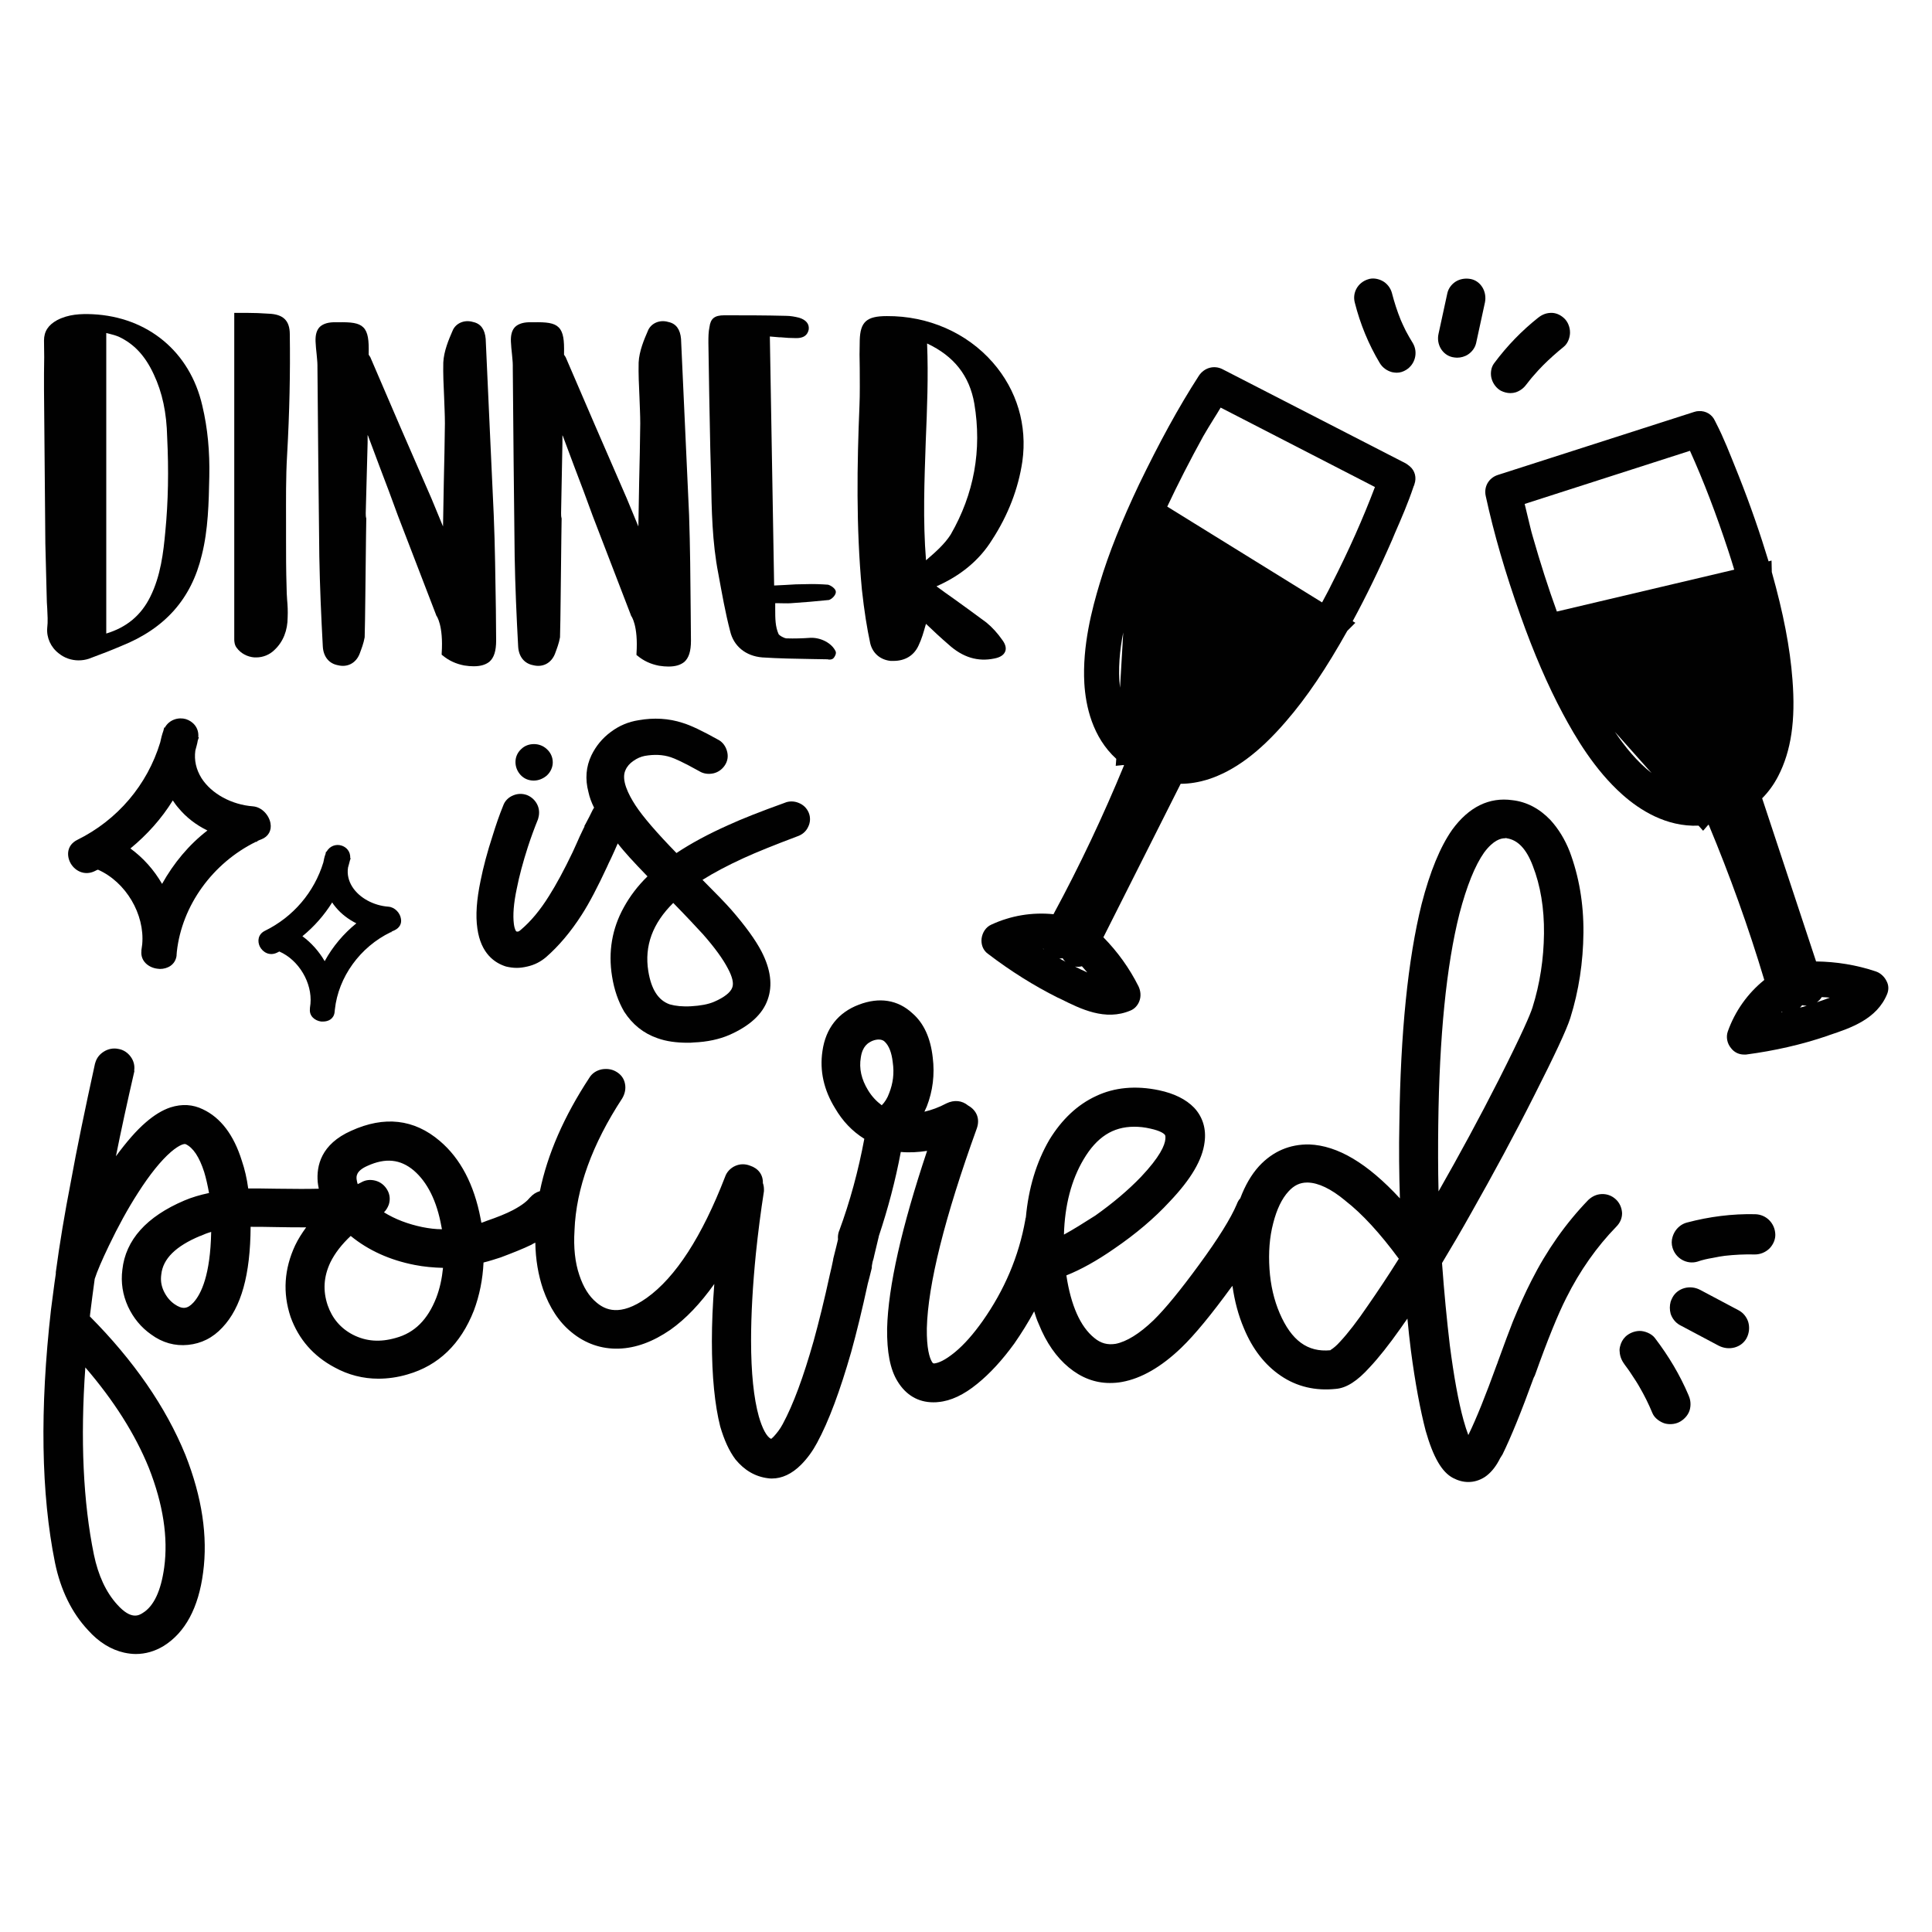
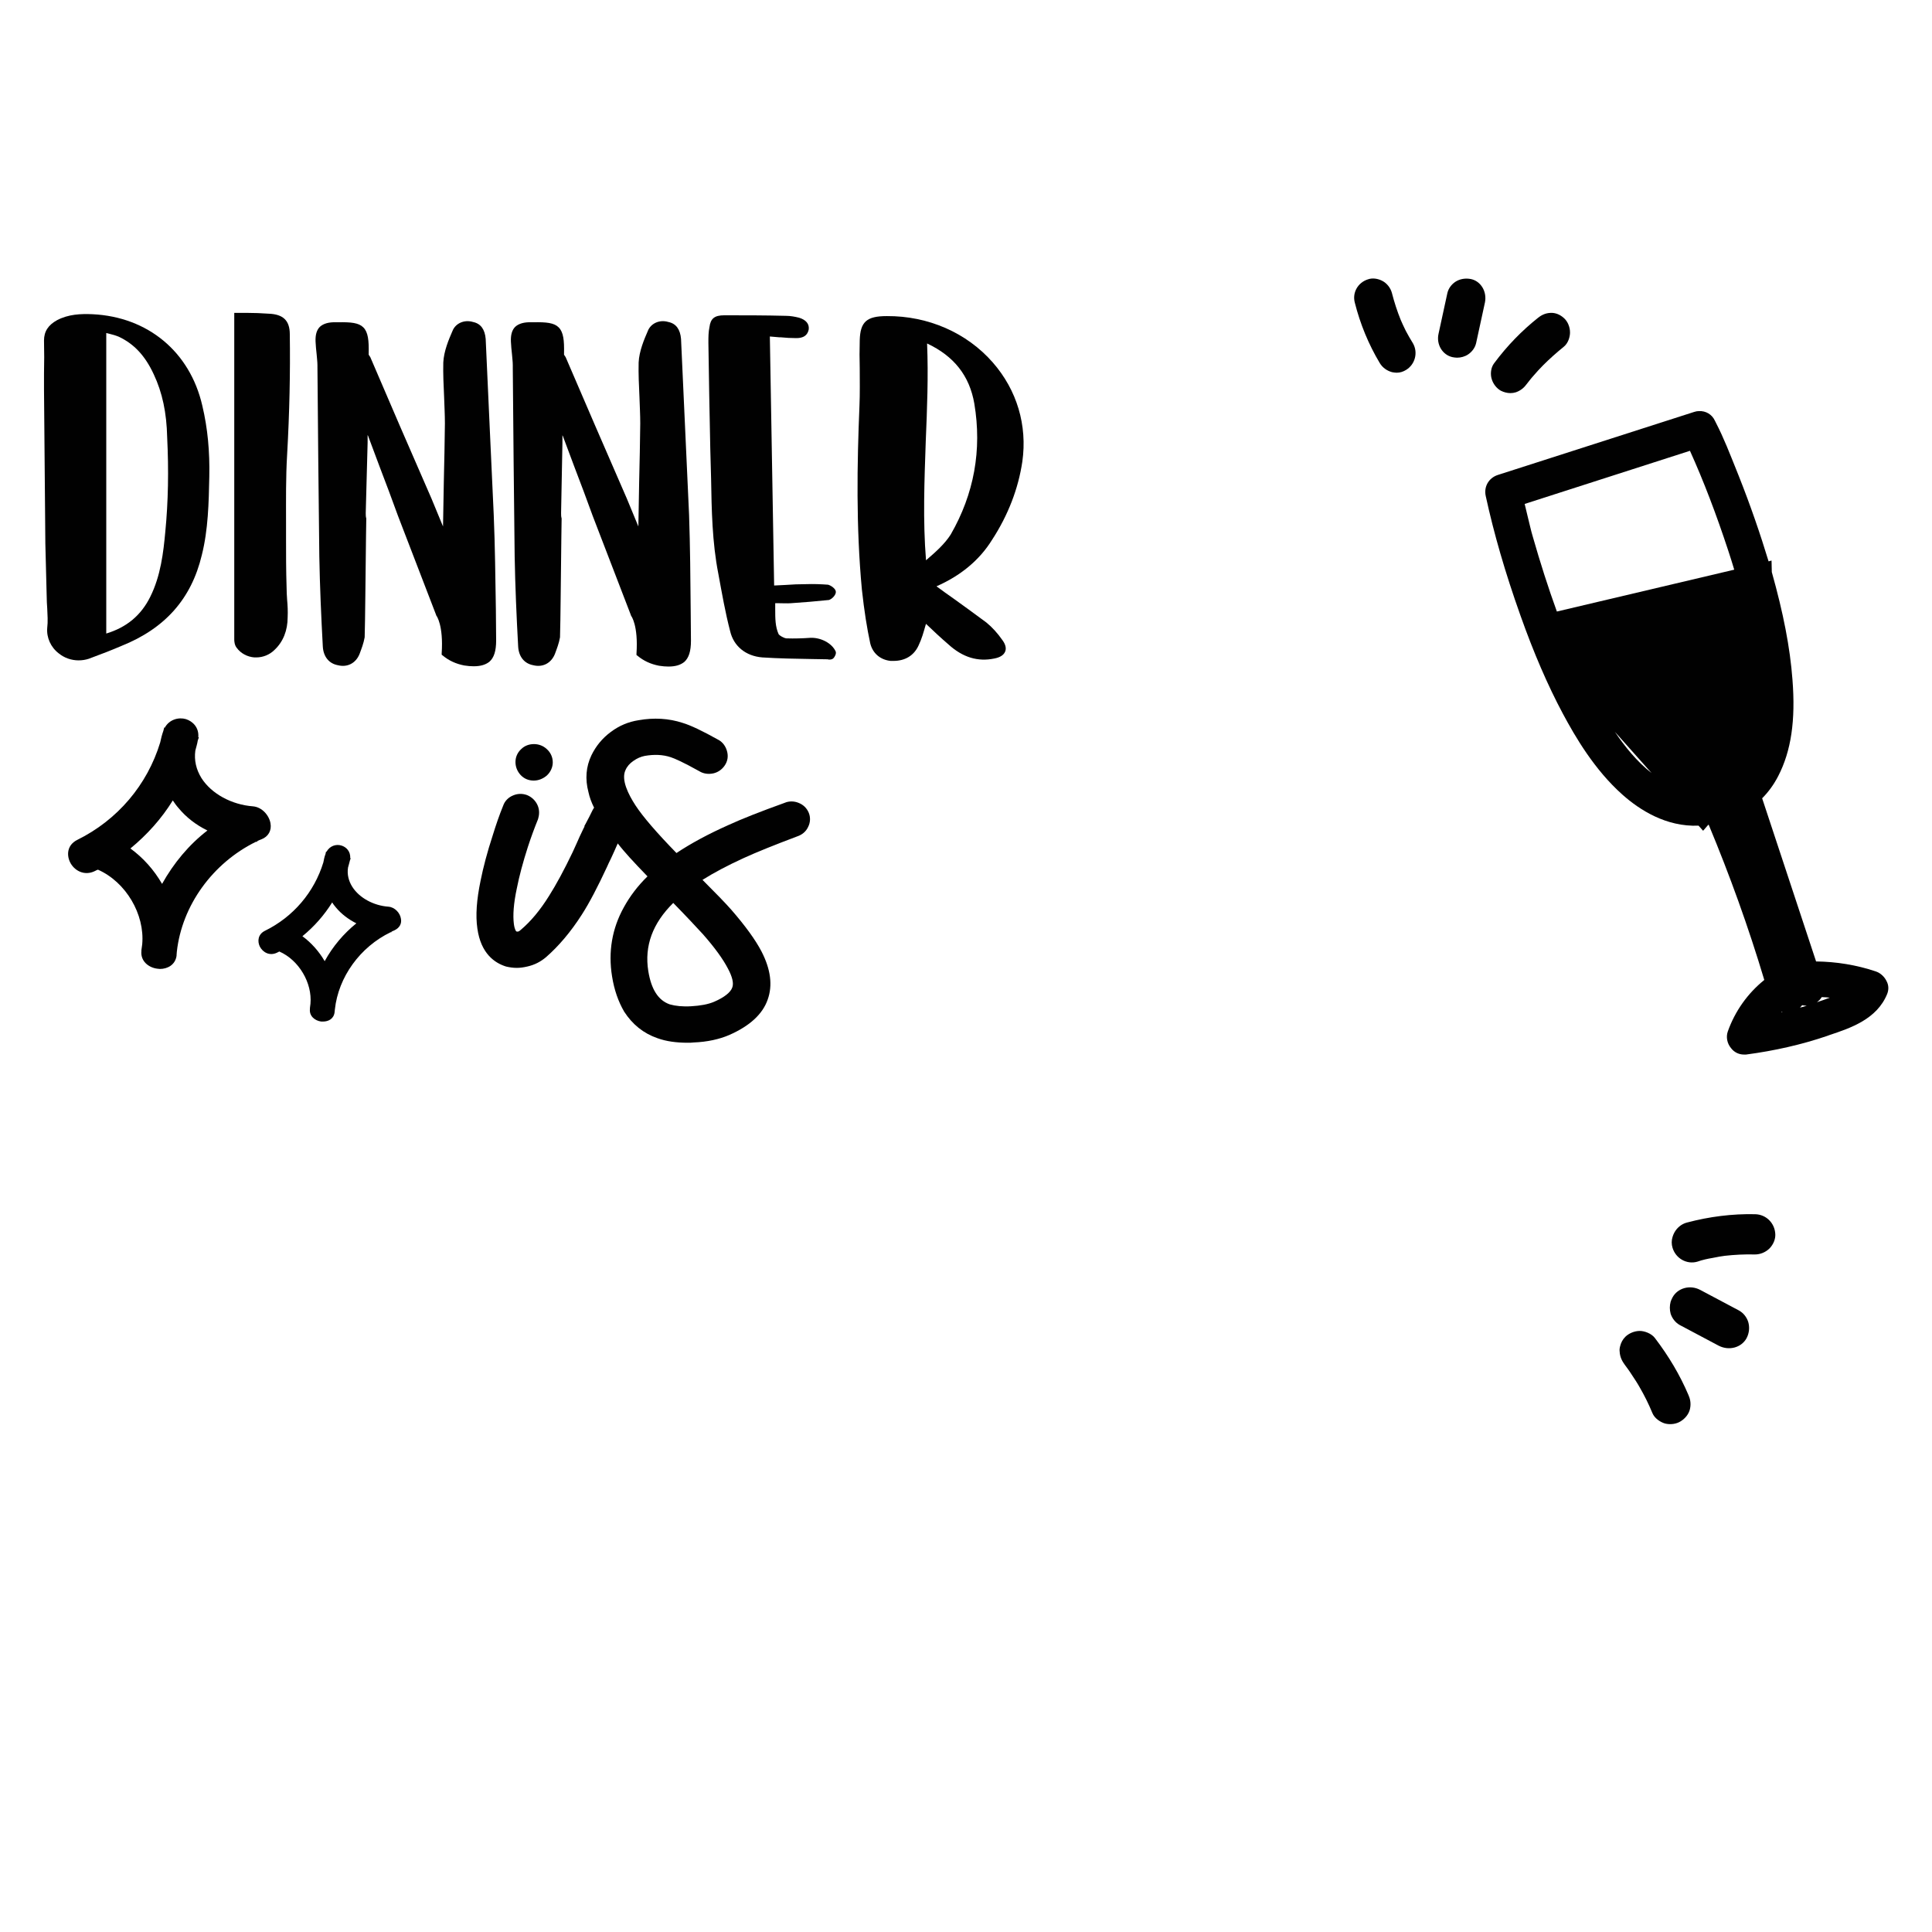
<svg xmlns="http://www.w3.org/2000/svg" version="1.1" id="Layer_1" x="0px" y="0px" viewBox="0 0 720 720" style="enable-background:new 0 0 720 720;" xml:space="preserve">
  <style type="text/css">
	.st0{fill:#010101;}
</style>
  <g>
    <path class="st0" d="M34.5,117.1c-4.4-0.2-9,0-13.2,2.2c-3.3,1.8-4.9,4.2-4.9,7.6c0.1,4.1,0.1,8.3,0,12.3c0,2,0,4,0,6l0.5,57.4   l0.5,19.6c0,1.5,0.1,3,0.2,4.5c0.1,2.4,0.3,4.9,0,7.3c-0.3,3.6,1.3,7.2,4.3,9.5c2.1,1.7,4.7,2.6,7.4,2.6c1.3,0,2.6-0.2,3.8-0.6   c4.9-1.8,8.7-3.3,12.2-4.8c16.2-6.5,26-17.5,29.9-33.8c2.4-9.5,2.6-19.6,2.8-29.2c0.2-9.4-0.6-18.1-2.6-26.5   C70.8,131.1,55.1,118.1,34.5,117.1z M61.6,198.2c-0.7,7.6-1.7,16.4-5.6,24.2c-3.4,6.9-8.8,11.4-16.4,13.7v-112   c0.4,0.1,0.8,0.2,1.2,0.3c1.2,0.3,2.3,0.6,3.5,1.1c5.7,2.7,9.8,7.1,13,14c3.2,6.8,4.8,14.3,5,23.5C62.9,175.2,62.7,187,61.6,198.2z   " />
    <path class="st0" d="M108,124.6c0-5.1-2.4-7.5-7.9-7.7c-2.7-0.2-5.5-0.3-8-0.3h-4.8v121.7c0,0.7,0.1,2.1,0.9,3.1   c1.5,2.1,4,3.4,6.6,3.6c0.2,0,0.5,0,0.7,0c2.5,0,5-1,6.8-2.8c3.2-3,4.9-7.2,4.9-12.2c0.1-2.2,0-4.4-0.2-6.5   c-0.1-1.5-0.2-3.1-0.2-4.8c-0.2-6-0.2-12.1-0.2-18c0-2.1,0-4.2,0-6.3c0-8.1-0.1-16.6,0.4-24.9C107.9,153.6,108.2,138.8,108,124.6z" />
    <path class="st0" d="M184,191.9c-0.5-10.8-1-21.7-1.5-32.6c-0.5-11-1-22-1.5-33c-0.3-3.5-1.8-5.7-4.7-6.3c-3.3-1-6.6,0.5-7.7,3.4   c-1.3,3-3.2,7.4-3.4,11.7c-0.1,4.2,0.1,8.5,0.3,12.7c0.1,3.3,0.3,6.7,0.3,10c-0.1,7.1-0.2,14.3-0.4,21.5   c-0.1,5.6-0.2,11.3-0.3,16.9c-1.4-3.4-2.8-6.8-4.3-10.4c-8.1-18.5-15.8-36.3-22.8-52.7l-0.2-0.3c-0.1-0.1-0.3-0.4-0.4-0.6l0-0.5   c0.1-4.8-0.2-7.9-2-9.7c-1.7-1.7-4.6-2-9.4-1.9l-0.4,0l0,0c-0.1,0-0.2,0-0.3,0c-2.8-0.1-4.8,0.5-6.1,1.7c-1.2,1.2-1.7,3-1.6,5.5   c0.1,1.6,0.2,3.2,0.4,4.7c0.1,1.4,0.3,2.8,0.3,4.1l0,0.5c0.2,23.2,0.4,47.2,0.7,70.8c0.2,11.2,0.7,22.5,1.3,33.5   c0.2,3.8,2.3,6.4,5.6,7c3.5,0.9,6.7-0.7,8.1-4.2c0.7-1.9,1.5-3.9,1.9-6.2c0.2-6.5,0.3-22.2,0.5-37.4l0.1-6.8l0-0.1   c-0.2-0.6-0.2-1.4-0.2-2L137,165v-2.9c0.1,0.1,0.1,0.3,0.2,0.4c1.4,3.8,2.9,7.7,4.3,11.5c2.3,6,4.6,12.1,6.8,18.2l14.2,36.9   l0.1,0.3c0.1,0.1,2.7,3.6,2,14.1l0,0.5l0.4,0.3c2.3,1.9,4.9,3.1,8,3.7c1.3,0.2,2.4,0.3,3.5,0.3c2.7,0,4.5-0.6,5.9-1.7   c1.7-1.5,2.5-4,2.5-7.9v0c0-3.9-0.1-7.8-0.1-11.6C184.6,215.5,184.5,203.6,184,191.9z" />
    <path class="st0" d="M256.8,191.9c-0.5-10.9-1-21.9-1.5-32.8c-0.5-10.9-1-21.9-1.5-32.8c-0.3-3.5-1.8-5.7-4.7-6.3   c-3.3-1-6.6,0.5-7.7,3.4c-1.3,3-3.2,7.4-3.4,11.7c-0.1,4.2,0.1,8.5,0.3,12.7c0.1,3.3,0.3,6.7,0.3,10c-0.1,7.1-0.2,14.3-0.4,21.5   c-0.1,5.6-0.2,11.3-0.3,16.9c-1.4-3.4-2.8-6.8-4.3-10.4c-8.1-18.5-15.7-36.2-22.8-52.7l-0.2-0.3c-0.1-0.1-0.3-0.4-0.4-0.6l0-0.5   c0.1-4.8-0.2-7.9-2-9.7c-1.7-1.7-4.6-2-9.4-1.9l-0.4,0l0,0c-0.1,0-0.2,0-0.3,0c-2.8-0.1-4.8,0.5-6.1,1.7c-1.2,1.2-1.7,3-1.6,5.5   c0.1,1.6,0.2,3.2,0.4,4.7c0.1,1.4,0.3,2.8,0.3,4.1l0,1.2c0.2,23,0.4,46.8,0.7,70.1c0.2,11.2,0.7,22.5,1.3,33.5   c0.2,3.8,2.3,6.4,5.6,7c3.5,0.9,6.7-0.7,8.1-4.2c0.7-1.9,1.5-3.9,1.9-6.2c0.2-6.5,0.3-22.2,0.5-37.4l0.1-6.8l0-0.1   c-0.2-0.6-0.2-1.4-0.2-2l0.5-26.1v-2.9c0.1,0.1,0.1,0.3,0.2,0.4c1.4,3.8,2.9,7.7,4.3,11.5c2.3,6,4.6,12.1,6.8,18.2l14.2,36.9   l0.1,0.3c0.1,0.1,2.7,3.6,2,14.1l0,0.5l0.4,0.3c2.3,1.9,4.9,3.1,8,3.7c1.3,0.2,2.4,0.3,3.5,0.3c2.7,0,4.5-0.6,5.9-1.7   c1.7-1.5,2.5-4,2.5-7.9v0c0-3.9-0.1-7.8-0.1-11.6C257.3,215.5,257.2,203.6,256.8,191.9z" />
    <path class="st0" d="M301.9,237.7c-2.6,0.2-5.9,0.3-8.8,0.2c-1.1-0.1-2.6-1.1-2.9-1.5c-1.3-2.8-1.3-6-1.3-9.3c0-0.7,0-1.5,0-2.3   c0.5,0,1,0,1.5,0c1.5,0,2.9,0.1,4.3,0c4.7-0.3,9.3-0.7,14.2-1.2c1.1-0.3,2.6-1.8,2.6-3c0-1.2-1.8-2.4-2.9-2.7   c-2.7-0.2-5.5-0.3-8.3-0.2c-2.5,0-5,0.1-7.7,0.3c-1.3,0.1-2.7,0.1-4.1,0.2l-1.6-92.8c1.2,0.1,2.4,0.2,3.5,0.3l0.5,0   c2,0.2,3.9,0.3,5.7,0.3c1.2,0,4.2,0,4.8-3.3c0.2-2-1-3.5-3.6-4.3c-1.6-0.4-3.3-0.7-4.9-0.7c0,0,0,0,0,0c-7.7-0.2-15.5-0.2-23-0.2   c-3.6,0-5.1,1.2-5.5,4.4c-0.4,1.8-0.4,3.8-0.4,5.5l0,0.4c0.2,12.9,0.4,26.2,0.7,39.3c0.1,3.7,0.2,7.5,0.3,11.2   c0.2,11.7,0.4,23.8,2.7,35.5c1.4,7.6,2.6,14.5,4.4,21.4c1.3,5.6,5.8,9.3,12,9.8c6.2,0.4,12.4,0.5,18.4,0.6c2,0,3.9,0.1,5.9,0.1   c0.3,0.1,0.6,0.1,0.8,0.1c0.6,0,1.1-0.2,1.4-0.5c0.5-0.5,1.2-1.8,0.8-2.6C310,239.7,305.9,237.5,301.9,237.7z" />
    <path class="st0" d="M369.7,201.2c6-9.2,9.8-19.1,11.3-29.2c1.9-13.5-2-26.6-11-36.9c-9.7-11.1-24.1-17.4-39.5-17.3   c-7.5,0-9.9,2.1-10.1,9c-0.1,3.6-0.1,7.1,0,10.6c0,4.5,0.1,9.2-0.1,13.8c-0.9,21.7-1.3,45,0.9,68.5c0.9,8.2,1.9,14.4,3.1,20   c0.9,3.8,3.8,6.2,7.6,6.6c0.4,0,0.7,0,1.1,0c4.3,0,7.6-2,9.3-5.7c1.2-2.5,1.9-5,2.6-7.5c0.1-0.2,0.1-0.4,0.2-0.6   c2.6,2.5,5.5,5.2,8.4,7.7c5.3,4.8,10.9,6.5,17.1,5.2c2.1-0.4,3.5-1.3,4-2.6c0.5-1.2,0.1-2.7-1-4.2c-1.8-2.6-3.9-4.9-6-6.6l0,0   c-4-3-8.2-6-12.2-8.9c-2.1-1.5-4.3-3-6.4-4.6C357.9,214.6,365,208.8,369.7,201.2z M345.5,128c10,4.7,15.8,12,17.6,22.4   c2.9,17.3-0.1,33.7-8.8,48.8c-2.2,3.5-5.7,6.6-9.2,9.6c-1.2-14.8-0.6-29.8-0.1-44.3C345.5,152.5,346,140.3,345.5,128z" />
  </g>
  <g>
    <path class="st0" d="M198.9,290.9C198.9,290.9,198.9,290.9,198.9,290.9c1.8,0,3.5-0.7,4.9-1.9c1.4-1.3,2.2-3.1,2.2-4.9   c0-1.9-0.8-3.7-2.3-5l0,0c-1.3-1.2-3-1.8-4.7-1.8c-1.8,0-3.5,0.6-4.8,1.9c-1.4,1.3-2.1,3-2.1,4.8c0,1.8,0.7,3.5,1.9,4.8   C195.3,290.2,197,290.9,198.9,290.9z" />
    <path class="st0" d="M301.4,302.9c-0.7-1.7-2-3-3.8-3.7c-1.7-0.7-3.6-0.7-5.2,0c-8.9,3.2-16,6-21,8.3c-7.4,3.3-13.9,6.8-19.3,10.4   c-7.3-7.5-12.5-13.5-15.3-17.8c-2.6-4-5.4-9.5-3.7-13.1c0.6-1.4,1.6-2.5,2.9-3.4c1.4-1,2.8-1.6,4.3-1.9c3.5-0.6,6.7-0.5,9.7,0.5   c1.5,0.5,4.5,1.8,10.6,5.2c1.6,1,3.5,1.2,5.3,0.8c1.7-0.4,3.1-1.4,4.1-2.8c1.2-1.7,1.5-3.6,0.9-5.6c-0.5-1.7-1.5-3.1-3-4l-0.2-0.1   c-5.9-3.3-10.3-5.4-13.3-6.3c-5.2-1.7-10.7-2-16.4-1c-3.8,0.6-7.2,2-10.4,4.4c-3.1,2.3-5.5,5.2-7.2,8.7c-2,4.2-2.4,8.8-1.1,13.7   c0.4,1.9,1.1,3.8,2.1,5.8c-0.2,0.3-0.4,0.6-0.6,1c-0.7,1.4-1.5,3.1-2.5,4.9l-0.5,0.9v0.3c-0.2,0.3-0.4,0.8-0.7,1.4   c-0.7,1.5-1.5,3.1-2.2,4.8c-0.7,1.6-1.2,2.7-1.5,3.3c-3.2,6.7-6.2,12.2-8.8,16.3c-3.3,5.3-6.8,9.5-10.6,12.7   c-0.9,0.8-1.3,0.6-1.6,0.5c0,0-0.6-0.5-0.9-2.8c-0.4-3.2-0.1-7.6,1.1-13.2c0.9-4.6,2.3-9.8,4.1-15.4c1.2-3.7,2.5-7.2,3.8-10.4   l0.1-0.4c0.5-1.7,0.4-3.5-0.4-5.1c-0.8-1.6-2.1-2.8-3.8-3.5c-1.7-0.6-3.4-0.6-5.1,0.1c-1.8,0.7-3.2,2.1-3.8,3.9   c-1.4,3.4-2.7,7.2-3.9,11.1c-2,6.1-3.5,11.8-4.5,16.8c-1.5,7.2-1.9,13-1.2,17.8c1.3,9.4,6.5,12.9,10.7,14.2c1.3,0.3,2.6,0.5,4,0.5   c1.3,0,2.6-0.2,3.9-0.5c2.7-0.6,5-1.8,7-3.5c4.7-4.1,9.2-9.4,13.3-15.8c2.9-4.5,6-10.5,9.4-17.8c0.3-0.7,0.8-1.8,1.6-3.4   c0.8-1.7,1.5-3.3,2.2-4.9c0.1-0.2,0.2-0.3,0.2-0.5c1.3,1.7,2.8,3.4,4.4,5.2c1.8,2,4.1,4.4,6.7,7.1c-3.7,3.6-6.6,7.5-8.8,11.5   c-4.4,7.9-5.9,16.6-4.4,25.8c0.8,5,2.3,9.3,4.5,13.1c3.1,4.8,7.2,8.1,12.4,9.9c3.3,1.2,7.1,1.7,11.3,1.7c0.7,0,1.5,0,2.2-0.1   c5.1-0.2,9.6-1.2,13.3-2.8c7.5-3.3,12.4-7.7,14.3-13.2c1.9-5.3,1.1-11.3-2.3-17.9c-2.3-4.4-6-9.5-11.3-15.6   c-2.3-2.6-5.8-6.2-10.7-11.1c4.3-2.7,9.4-5.4,15.3-8.1c4.8-2.2,11.5-4.9,20-8.1c1.8-0.6,3.3-1.8,4.1-3.6   C302,306.5,302.1,304.6,301.4,302.9z M249.6,374.3c-4.3-1.5-6.9-5.6-8-12.4c-1.5-9.4,1.6-17.8,9.3-25.4c5.1,5.2,8.8,9.2,11.1,11.7   c4.4,5,7.5,9.3,9.3,12.8c1.6,3,2.2,5.4,1.6,7c-0.6,1.8-3,3.7-6.7,5.3c-2.3,1-5.2,1.5-8.6,1.7C254.4,375.2,251.7,374.9,249.6,374.3z   " />
  </g>
-   <path class="st0" d="M602,446.8c-1.5-1.3-3.3-1.9-5.2-1.8c-1.8,0.1-3.4,0.8-4.9,2.2c-8.4,8.7-15.5,18.8-21.2,30.1  c-2.3,4.5-4.6,9.6-6.9,15.2c-1.3,3.3-3.2,8.4-5.6,15l-0.1,0.3c0,0.2-0.1,0.3-0.1,0.3l-0.2,0.5c-4.1,11.3-7.6,20.1-10.6,26.2  c-0.6-1.6-1.2-3.4-1.8-5.6c-1.9-6.9-3.6-16.3-5.1-27.9c-1.1-9.3-2.1-19.6-2.9-30.6c3.5-5.8,7.2-12.1,11-18.9  c8.1-14.3,16-28.9,23.4-43.6c7.6-15,12-24.4,13.4-28.8c3.2-10.2,4.8-20.9,4.9-31.8c0.1-11-1.7-21.1-5.1-30.2  c-1.8-4.6-4.2-8.5-7.2-11.8c-4.1-4.3-8.9-6.8-14.2-7.4c-8.6-1.2-16.2,2.5-22.4,11c-4.5,6.4-8.3,15.7-11.4,27.7  c-5.1,20.5-7.9,48.1-8.3,81.9c-0.2,9.1-0.1,18.5,0.2,27.8c-12.1-13.1-23.2-19.7-33.8-20.1c-7.2-0.1-13.5,2.5-18.7,8.1  c-2.9,3.2-5.2,7.2-7,12c-0.6,0.6-1,1.4-1.3,2.2c-2.2,5.2-6.9,12.8-14.1,22.6c-6.8,9.3-12.5,16.3-16.9,20.6c-5.3,5.1-10.1,8-14.1,8.8  c-3.1,0.5-5.6-0.2-8-2.2l0,0c-5.2-4.2-8.7-12.1-10.4-23.3c5.3-2.1,11.3-5.4,17.9-10c7.9-5.4,14.9-11.3,20.6-17.5  c8-8.4,12.2-15.6,13-22.1c0.7-5-0.7-9.5-3.9-12.9c-3-3.1-7.4-5.3-13.1-6.5c-8.6-1.8-16.6-1.1-23.5,2.2c-6.9,3.2-12.7,8.7-17.3,16.2  c-4.9,8.4-7.8,18.1-8.8,29c-0.1,0.3-0.2,0.6-0.2,0.9c-2.4,13.6-7.8,26.2-15.9,37.7c-3.4,4.8-6.8,8.7-10.3,11.6  c-3.9,3.2-6.2,4-7.6,4.2c-0.4,0-0.6,0.1-1-0.6c-0.9-1.5-2-5-1.9-12.5c0.4-16.2,6.6-41.2,18.6-74.4c1.3-3.6,0-6.8-3.2-8.6  c-2.3-1.9-5.2-2.2-8.1-0.8c-2.8,1.5-5.6,2.5-8.2,3.1c0.3-0.6,0.6-1.3,0.9-2c2.2-5.7,3-11.8,2.2-18.2c-0.8-7.2-3.3-12.8-7.6-16.5  c-5.4-5-12.3-6.1-19.9-3.2c-7.7,2.9-12.4,8.8-13.6,17.3c-1.1,7.3,0.5,14.5,4.7,21.3c2.8,4.8,6.4,8.6,10.9,11.4  c-2.2,11.8-5.3,23.3-9.4,34.4l-0.1,0.2c-0.3,1-0.4,1.9-0.3,2.9c-0.2,0.8-0.4,1.6-0.6,2.5l-1.2,4.8l0,0.2c-0.4,2-0.8,3.8-1.2,5.4  c-2.1,9.7-4.2,18.1-6.1,25c-3.8,13.4-7.6,23.7-11.5,30.9c-1,1.9-2.2,3.4-3.4,4.7l-0.2,0.2c-0.5,0.5-0.7,0.6-0.7,0.6l-0.1,0  c-1.6-0.8-3.2-3.8-4.5-8.3c-1.9-6.8-2.9-16.3-2.9-28.4c0-9.5,0.6-20.4,1.8-32.4c0.8-7.7,1.8-15.5,3-23.2l0-0.6  c0-0.8-0.1-1.6-0.4-2.4c0.1-3.1-1.7-5.5-4.8-6.5c-1.8-0.7-3.7-0.7-5.5,0.1c-1.8,0.8-3.2,2.3-3.8,4.1c-8.6,22.2-18.4,37.4-29.2,45.1  c-10,7.1-15.5,4.4-18.7,1.7c-2.8-2.3-4.9-5.7-6.4-10.2c-1.6-4.7-2.2-10.3-1.8-16.6l0-0.1c0.6-15.6,6.6-32.1,17.8-49.2  c1-1.7,1.4-3.6,1-5.5c-0.4-2-1.6-3.5-3.4-4.5c-1.6-0.9-3.4-1.1-5.2-0.8c-2,0.4-3.7,1.5-4.7,3.2c-9.4,14.3-15.6,28.5-18.4,42.2  c-1.4,0.4-2.6,1.2-3.6,2.3l-0.2,0.2c-0.8,1-2.5,2.6-6.3,4.6c-2.5,1.3-5.7,2.6-9.8,4c-0.7,0.3-1.3,0.5-1.9,0.7  c-0.1-0.5-0.2-1.1-0.3-1.6c-2.4-12.6-7.5-22.4-15.2-28.9c-9.6-8.2-20.7-9.4-33-3.8c-11.3,5-13,13.1-12.5,19.1  c0.1,0.8,0.2,1.6,0.4,2.5c-3.7,0.1-8.9,0.1-15.5,0c-4.5-0.1-8.1-0.1-10.8-0.1c-0.5-3.7-1.3-7.2-2.4-10.4c-3-9.6-7.9-16-14.5-19.1  c-3.7-1.8-7.7-2.1-12.1-0.7c-3,1-6.1,2.9-9.2,5.6c-3.5,3-7.2,7.3-11.1,12.6c1.9-9.5,4.2-20.1,6.9-31.8L50,399  c0.3-1.9-0.2-3.7-1.3-5.2c-1.1-1.5-2.7-2.6-4.6-2.9c-1.9-0.4-3.8,0-5.4,1c-1.6,1-2.7,2.4-3.2,4.2l-0.1,0.3c-3.7,16.9-6.8,31.8-9,44  c-2.3,11.8-4.2,23.2-5.6,33.7l0,0.6c-0.7,4.6-1.2,9.1-1.8,13.4c-4.2,36.9-3.7,68.6,1.5,94.3c2.1,10.2,6.3,18.7,12.3,25.1  c4,4.5,8.6,7.3,13.5,8.4c1.4,0.3,2.9,0.5,4.3,0.5c3.6,0,7.1-1,10.4-3c8-5,13-14.2,14.7-27.4c1.8-13.4-0.4-28.1-6.6-43.8  c-7.3-17.9-19.3-35.2-35.6-51.6l0.1-1c0.5-4.2,1.1-8.5,1.7-13c0.9-2.8,2.7-7,5.3-12.4c3.4-7.1,7-13.7,10.8-19.6  c4.4-6.9,8.6-12.1,12.3-15.3c3.4-2.9,5.1-3.1,5.5-2.9c2.8,1.3,5.1,4.8,6.9,10.4c0.7,2.3,1.3,5,1.8,7.8c-3.3,0.7-6.4,1.6-9.2,2.8  c-14.1,6-21.9,14.7-23.1,25.8c-0.6,4.7,0.1,9.3,2.1,13.7c2,4.3,4.9,7.8,8.6,10.4c4.2,3.1,8.9,4.4,13.8,3.9c4.9-0.5,9.2-2.6,12.8-6.5  c7-7.4,10.4-19.6,10.5-37.5c2.4,0,5.6,0,9.5,0.1c4.2,0.1,8,0.1,11.2,0.1c-1.6,2.2-3,4.4-4.1,6.7c-4.1,8.8-4.7,17.7-1.7,26.7  c3,8.3,8.5,14.6,16.4,18.8c5.1,2.8,10.6,4.2,16.3,4.2c3.5,0,7.2-0.5,10.9-1.6c11.5-3.3,19.8-11.3,24.7-23.8  c2.1-5.6,3.3-11.6,3.6-17.9c2.1-0.5,4.2-1.2,6.4-1.9c4.5-1.7,8.3-3.2,11.4-4.7c0.5-0.3,1-0.6,1.5-0.8c0.1,6.3,1.1,12.1,2.9,17.4  c2.4,6.8,5.9,12.2,10.6,16c5.1,4.2,11.1,6.3,17.6,6.1c6.4-0.2,12.8-2.6,19.2-7c5.8-4.1,11.2-9.8,16.4-17.1  c-0.6,7.7-0.9,14.8-0.9,21.3c0,13.2,1.1,23.9,3.1,31.8c1.5,5.1,3.3,9.1,5.7,12.3c3.3,4,7.3,6.4,12.1,7c0.5,0.1,1,0.1,1.5,0.1  c3.7,0,7.4-1.7,10.8-5.1c2.4-2.4,4.4-5.2,6-8.2c4.4-8.1,8.6-19.5,12.7-33.8c2-7.2,4.1-15.8,6.2-25.5c0.4-1.5,0.9-3.4,1.4-5.5  l0.1-0.4V472c0,0,0-0.4,0.3-1.8c0.3-0.9,0.5-1.7,0.6-2.3c0.8-3.3,1.4-5.8,1.7-7.1c0,0,0-0.1,0-0.1c3.4-10.2,6.2-20.7,8.2-31.4  c3.2,0.3,6.5,0.1,9.8-0.4c-9.5,28.4-14.5,50.6-14.9,66.2c-0.1,8.7,1.1,15.2,3.9,19.7c3.1,5.1,7.7,7.8,13.3,7.8c0.6,0,1.3,0,1.9-0.1  c4.6-0.4,9.5-2.7,14.5-6.8c4.7-3.8,9.3-8.8,13.8-15c2.7-3.9,5.2-7.9,7.4-12c0.5,1.6,1,3.2,1.7,4.7c2.8,7,6.6,12.4,11.2,16.2  c4.6,3.8,9.7,5.8,15.3,5.8c1.5,0,3-0.1,4.6-0.4c7.1-1.3,14.5-5.5,22-12.7c5.1-4.9,11.3-12.5,18.6-22.5c0.2-0.2,0.3-0.4,0.5-0.6  c0.8,5.7,2.2,11,4.3,15.9c3.2,7.7,7.8,13.6,13.7,17.6c6,4.1,13,5.7,20.5,4.9c4-0.3,8.1-3,12.6-8c3.3-3.5,7.2-8.4,11.5-14.5  c0.8-1.2,1.7-2.4,2.6-3.7c0.4,4.1,0.8,8.1,1.3,11.9c1.6,12.2,3.5,22.2,5.5,29.9c2.8,9.8,6,15.4,10.2,17.6c1.9,1,3.8,1.5,5.7,1.5  c2.1,0,4.2-0.6,6.2-1.9c1.9-1.3,3.7-3.3,5.2-6.1c0.2-0.5,0.6-1.1,1.1-1.9l0.2-0.3c3.2-6.5,7.1-16.1,11.6-28.5  c0.1-0.2,0.2-0.5,0.4-0.8l0.2-0.5c4.6-12.9,8.5-22.5,11.6-28.6c5.1-10.2,11.4-19.1,18.6-26.5c1.4-1.4,2.2-3.1,2.2-5.1  C604.4,450,603.5,448.1,602,446.8z M499.5,499.9c-1.5,1.7-2.6,2.5-3.2,2.9L496,503c-0.1,0.1-0.2,0.1-0.2,0.2  c-8.5,0.8-14.5-3.6-18.9-13.8c-2.1-4.9-3.4-10.4-3.8-16.5c-0.4-6.1,0-11.8,1.4-17.1c1.3-5.1,3.2-9.1,5.7-11.8c2-2.2,4.2-3.3,6.9-3.3  c0.1,0,0.2,0,0.3,0c3.9,0.1,8.6,2.3,13.9,6.7l0.1,0.1c6.2,4.8,12.9,12.1,19.9,21.6c-4.2,6.7-8.1,12.5-11.5,17.4  C505.8,492.4,502.3,496.9,499.5,499.9z M561.5,312.4c4.1,0.6,7.3,3.9,9.7,10.2c2.9,7.4,4.3,15.9,4.2,25.3  c-0.1,9.4-1.5,18.7-4.3,27.6c-0.8,2.5-3.6,9.2-12.6,27c-7.1,14-14.7,28-22.4,41.5c-0.2-8.4-0.2-16.7-0.1-24.9  c0.4-32.7,3-59.2,7.9-78.6c2.7-10.3,5.8-18,9.2-22.8c3.5-4.7,6.3-5.3,7.7-5.3C561.1,312.3,561.4,312.3,561.5,312.4z M396.5,460.1  c0.3-11,2.8-20.4,7.3-28c4.9-8.3,10.9-12.2,18.9-12.2c1.9,0,3.9,0.2,6,0.7c3.7,0.8,5,1.8,5.4,2.3c0.1,0.1,0.3,0.4,0.2,1.6  c-0.2,2.3-2,6.6-9.1,14.1c-4.7,4.9-10.5,9.8-17,14.4C403.8,455.8,400,458.2,396.5,460.1z M328.6,411.9c-2-1.5-3.7-3.3-5.1-5.6  c-2.5-4.1-3.4-8.1-2.7-12.2c0.6-4.2,2.7-5.5,4.3-6.2c1-0.4,1.8-0.5,2.4-0.5c1.1,0,1.8,0.4,2.2,0.8c1.6,1.5,2.6,4.1,3,7.7  c0.6,4.1,0.1,7.8-1.3,11.4l0,0C330.7,409.3,329.7,410.8,328.6,411.9z M131.5,497.4c-4.6-2.4-7.7-6.1-9.4-11  c-1.8-5.4-1.5-10.6,1-15.9c1.7-3.5,4.3-6.8,7.6-9.9c6.6,5.4,14.6,9,23.8,10.8l0,0c3.5,0.7,7.1,1,10.6,1.1c-0.4,4-1.2,7.7-2.5,11.1  c-3.2,8.2-8.1,13.1-15.1,15C141.6,500.3,136.4,499.9,131.5,497.4z M157.4,457.3c-5.3-1.1-10.1-2.9-14.3-5.5c0.8-0.8,1.4-1.8,1.8-2.9  c0.6-1.9,0.4-3.8-0.6-5.5c-1-1.7-2.5-2.9-4.4-3.4c-1.9-0.5-3.7-0.3-5.4,0.7c-0.4,0.2-0.8,0.4-1.2,0.6c-0.2-0.6-0.3-1.2-0.4-1.8  c-0.1-1-0.3-3.1,4-5c6.8-3.1,12.3-2.5,17.3,1.7c5.1,4.4,8.6,11.4,10.3,20.9c0.1,0.3,0.1,0.7,0.2,1  C162.3,458.1,159.9,457.8,157.4,457.3z M78.7,459.1c-0.3,16-3.7,23.1-6.6,26.3c-2.3,2.5-4.2,2.6-7.1,0.6c-1.7-1.2-3-2.8-4-4.9  c-0.9-2-1.2-3.9-0.9-6.1c0.6-5.9,5.4-10.6,14.5-14.4l0.1,0C76,460,77.3,459.5,78.7,459.1z M61.2,584.1c-1.2,8.8-3.9,14.5-8,17  c-1.4,0.9-4.3,2.7-9.5-3.1c-4.2-4.6-7.1-10.9-8.7-18.6c-4-19.5-5.1-43-3.2-69.8c10.6,12.3,18.6,24.9,23.7,37.5  C60.8,560.6,62.7,573,61.2,584.1z" />
  <g>
    <path class="st0" d="M523.9,123.3c-0.4-0.8-0.7-1.5-1.1-2.3l-0.8-1.8c-1.3-3.2-2.4-6.6-3.3-10.1c-0.5-1.8-1.8-3.5-3.5-4.4   c-1.7-0.9-3.7-1.2-5.4-0.6c-3.8,1.2-5.9,5-4.9,8.7c2,7.9,5.1,15.5,9.3,22.5c1,1.7,2.7,2.9,4.6,3.4c0.6,0.1,1.1,0.2,1.7,0.2   c1.3,0,2.5-0.4,3.6-1.1c3.3-2.1,4.4-6.4,2.5-9.8C525.6,126.4,524.7,124.8,523.9,123.3z" />
    <path class="st0" d="M548.2,104c-2-0.4-4.1-0.1-5.8,1c-1.5,1-2.6,2.5-3,4.2l-3.3,15.2c-0.9,4,1.5,7.9,5.2,8.7   c0.6,0.1,1.1,0.2,1.7,0.2c1.4,0,2.9-0.4,4.1-1.2c1.5-1,2.6-2.5,3-4.2l3.3-15.2C554.2,108.7,551.9,104.8,548.2,104z" />
    <path class="st0" d="M582.9,118.6c-1.5-1.4-3.3-2.1-5.1-2c-2.2,0.1-3.7,1.1-4.7,1.9c-5.9,4.7-11.4,10.3-16.3,16.9   c-1.3,1.7-1.4,4.2-0.9,5.8c0.5,1.8,1.8,3.5,3.4,4.4c1.2,0.6,2.4,0.9,3.6,0.9c0.7,0,1.3-0.1,2-0.3c2-0.7,3.2-1.9,4-3l1.1-1.4   c0.5-0.7,1.1-1.3,1.6-1.9c1.1-1.3,2.3-2.6,3.5-3.8c2.4-2.4,5-4.7,7.7-6.9c1.6-1.3,2.3-3.6,2.3-5.3   C585.1,121.8,584.2,119.8,582.9,118.6z M581,120.7L581,120.7L581,120.7L581,120.7z" />
  </g>
  <g>
    <path class="st0" d="M638.2,468.8c0.9-0.2,1.7-0.3,2.6-0.5l2-0.3c3.6-0.4,7.4-0.6,11.2-0.5c2,0,4-0.8,5.5-2.3   c1.4-1.5,2.2-3.4,2.1-5.3c-0.2-4.1-3.4-7.3-7.5-7.4c-8.5-0.2-17.1,0.9-25.4,3.1c-2,0.5-3.7,1.9-4.7,3.7c-0.3,0.5-0.5,1.1-0.7,1.7   c-0.4,1.3-0.4,2.7,0,4c1.2,4,5.3,6.3,9.2,5.2C634.5,469.5,636.4,469.1,638.2,468.8z" />
    <path class="st0" d="M650.9,498.7c1-1.9,1.2-4.1,0.6-6.1c-0.6-1.8-1.8-3.3-3.4-4.2l-14.5-7.7c-3.8-2-8.4-0.7-10.3,2.8   c-0.3,0.5-0.5,1.1-0.7,1.6c-0.4,1.5-0.4,3,0,4.5c0.6,1.8,1.8,3.3,3.4,4.2l14.5,7.7C644.4,503.5,649,502.2,650.9,498.7z" />
    <path class="st0" d="M626.3,529.7c1.8-1.1,3.1-2.8,3.5-4.6c0.5-2.2,0-4-0.6-5.3c-3.1-7.3-7.3-14.4-12.5-21.2   c-1.3-1.7-3.9-2.6-5.6-2.6c-2,0-4.1,0.9-5.4,2.2c-1,1-1.6,2.2-1.9,3.4c-0.2,0.7-0.3,1.4-0.2,2.1c0.1,2.2,1.1,3.8,1.9,4.9l1.1,1.5   c0.5,0.7,1,1.4,1.5,2.2c1,1.5,2,3,2.9,4.6c1.8,3.1,3.4,6.3,4.8,9.7c0.8,2,3,3.4,4.7,3.9C622.5,531,624.7,530.7,626.3,529.7z    M624.8,527.2L624.8,527.2L624.8,527.2L624.8,527.2z" />
  </g>
  <g>
    <path class="st0" d="M703.1,365.7c-0.8-1.7-2.3-3.1-4.1-3.7c-7.2-2.4-14.6-3.6-22.2-3.7l-20.1-60.8c2.4-2.4,4.4-5.2,6-8.3   c4.8-9.3,6.5-20.7,5.3-35.9c-0.9-12-3.4-24.8-7.7-40.1l-0.1-4.3l-1.1,0.3c-3.1-10.2-6.7-20.7-11.1-31.8l-1-2.5   c-2.3-5.7-4.6-11.7-7.5-17.3c-0.1-0.1-0.1-0.3-0.2-0.4l-0.2-0.4c-1.1-2.4-3.4-3.7-5.9-3.6c-0.6,0-1.2,0.1-1.8,0.3l-73.2,23.5   c-3.4,1.1-5.3,4.4-4.5,7.9c3,13.8,7.2,28.4,12.9,44.4c5,14.1,10.2,26.1,15.8,36.6c4.6,8.6,11.8,21,22.3,30.3   c6.3,5.6,16.2,12,28.3,11.5l1.7,1.9l1.9-2.2c0.1,0,0.2,0,0.2,0c7.8,18.7,14.8,38.1,20.7,57.8c-6.2,5-10.9,11.6-13.6,19.2   c-0.7,2-0.3,4.4,1.2,6.2c1.2,1.6,3,2.4,4.8,2.4c0.2,0,0.5,0,0.8,0c10.6-1.4,20.7-3.7,30.1-6.9l1.1-0.4c7.8-2.6,17.6-5.9,21.4-15.3   C703.9,368.9,703.9,367.2,703.1,365.7z M580.2,227.9c-3.2-8.8-6.2-18.2-9-28c-0.7-2.3-1.2-4.8-1.8-7.1c-0.4-1.6-0.8-3.3-1.2-5   l61.6-19.8c5.1,11.3,9.8,23.6,14.3,37.3c0.8,2.4,1.5,4.7,2.2,7L580.2,227.9z M615.5,288.1c-5.5-4.3-10-9.9-13.7-15.4L615.5,288.1z    M681.9,371.8c-1.6,0.6-3.2,1.2-4.8,1.7c0.7-0.5,1.4-1.2,1.8-1.9C679.9,371.6,680.9,371.7,681.9,371.8z M671.6,374.6   c0.5,0.1,1.1,0.2,1.7,0.2c-0.8,0.3-1.6,0.5-2.5,0.7C671.1,375.2,671.4,374.9,671.6,374.6z M664.3,377.2c-0.2,0-0.3,0.1-0.5,0.1   c0.1-0.1,0.1-0.1,0.2-0.2C664.1,377.1,664.2,377.2,664.3,377.2z" />
-     <path class="st0" d="M424.6,373.1c0.7-1.8,0.5-3.8-0.3-5.5c-3.4-6.8-7.8-12.9-13.1-18.3l28.8-57.2c3.4,0,6.8-0.6,10.1-1.6   c9.9-3.2,19.2-10.1,29.1-21.6c7.9-9.1,15.1-19.9,22.9-33.8l3-3l-1-0.6c5.1-9.4,9.9-19.3,14.7-30.3l1-2.4c2.5-5.7,5-11.5,7-17.5   c0-0.1,0.1-0.3,0.2-0.4l0.1-0.4c0.9-2.5,0.2-5.1-1.7-6.7c-0.5-0.4-1-0.8-1.5-1.1l-68.3-35.1c-3.1-1.6-6.8-0.6-8.8,2.4   c-7.7,11.9-14.9,25.2-22.3,40.5c-6.4,13.5-11.3,25.6-14.7,37c-2.8,9.3-6.5,23.2-5.7,37.2c0.5,8.4,3,20,11.9,28.1l-0.2,2.6l2.9-0.3   c0.1,0,0.1,0.1,0.2,0.1c-7.7,18.7-16.5,37.4-26.3,55.5c-7.9-0.8-15.9,0.5-23.2,3.9c-2,0.9-3.3,2.9-3.6,5.2c-0.2,2,0.4,3.8,1.7,5.1   c0.2,0.2,0.4,0.3,0.6,0.5c8.5,6.5,17.3,12,26.1,16.4l1.1,0.5c7.4,3.7,16.6,8.3,26,4.3C422.8,376,424,374.7,424.6,373.1z M435,188.8   c4-8.5,8.5-17.3,13.4-26.2c1.2-2.1,2.5-4.2,3.8-6.3c0.9-1.4,1.8-2.9,2.7-4.4l57.5,29.6c-4.4,11.6-9.7,23.6-16.3,36.5   c-1.1,2.3-2.3,4.4-3.4,6.5L435,188.8z M417.4,256.3c-0.8-6.9-0.1-14.1,1.2-20.6L417.4,256.3z M405.2,362.4   c-1.5-0.7-3.1-1.4-4.6-2.2c0.9,0.2,1.8,0.1,2.6-0.1C403.9,360.9,404.6,361.7,405.2,362.4z M396,357.1c0.3,0.5,0.6,0.9,1.1,1.3   c-0.8-0.4-1.5-0.8-2.3-1.2C395.2,357.2,395.6,357.2,396,357.1z M389,353.8c-0.1-0.1-0.3-0.2-0.4-0.2c0.1,0,0.2,0,0.3,0   C388.9,353.6,388.9,353.7,389,353.8z" />
  </g>
  <g>
    <path class="st0" d="M100.8,306.8c-0.5-2.9-3.1-6-6.5-6.3c-8-0.6-15.5-4.7-19.2-10.5c-2-3.2-2.8-6.7-2.3-10.3   c0.3-1.2,0.7-2.4,0.9-3.7l0.4-1.2l-0.2-0.1c0.3-3.6-2.1-5.9-4.6-6.7c-2.7-0.8-6.2,0.1-7.9,3.2l-0.2-0.1l-0.3,1.2   c-0.5,1.4-0.9,2.9-1.2,4.4c-4.8,15.8-15.9,28.9-30.9,36.3c-3.8,1.9-4,5.6-2.7,8.3c1.5,3.1,5.3,5.3,9.3,3.3c0.4-0.2,0.7-0.4,1.1-0.5   c10.4,4.6,17.5,16.6,16.5,27.8c-0.1,0.7-0.2,1.5-0.3,2.2l0,0.1h0c0,0.1,0,0.1,0,0.2c-0.4,3.8,2.7,6.2,5.9,6.6c0.3,0,0.7,0.1,1,0.1   c2.8,0,5.7-1.5,6.2-4.9c0-0.1,0-0.1,0-0.2l0,0l0.1-1.3c1.9-17.3,13.4-33.1,29.5-41l0.5,0l-0.1-0.2c0.5-0.3,1.1-0.5,1.6-0.7   C100,311.8,101.3,309.5,100.8,306.8z M60.4,329.4c-3-5.2-7-9.7-11.8-13.2c6.2-5.1,11.6-11.1,15.8-17.9c0.6,0.9,1.3,1.9,2.1,2.8   c2.9,3.5,6.5,6.3,10.8,8.4C70.4,314.8,64.7,321.7,60.4,329.4z" />
    <path class="st0" d="M149.4,342.3c-0.3-2-2.2-4.2-4.6-4.4c-5.6-0.4-10.9-3.3-13.5-7.4c-1.4-2.2-2-4.7-1.6-7.2   c0.2-0.8,0.5-1.7,0.7-2.6l0.3-0.9l-0.2,0c0.2-2.5-1.5-4.2-3.3-4.7c-1.9-0.6-4.3,0.1-5.5,2.3l-0.2,0l-0.2,0.9   c-0.4,1-0.6,2.1-0.8,3.1c-3.4,11.1-11.2,20.3-21.8,25.5c-2.6,1.3-2.8,3.9-1.9,5.8c1.1,2.2,3.7,3.7,6.5,2.3c0.3-0.1,0.5-0.3,0.8-0.4   c7.3,3.2,12.3,11.7,11.6,19.5c-0.1,0.5-0.1,1-0.2,1.6l0,0.1h0c0,0,0,0.1,0,0.2c-0.3,2.7,1.9,4.4,4.2,4.7c0.2,0,0.5,0,0.7,0   c2,0,4-1,4.3-3.5c0,0,0-0.1,0-0.1l0,0l0.1-0.9c1.3-12.1,9.4-23.3,20.8-28.8l0.3,0l0-0.2c0.4-0.2,0.7-0.3,1.1-0.5   C148.9,345.8,149.8,344.2,149.4,342.3z M121,358.2c-2.1-3.6-4.9-6.8-8.3-9.3c4.4-3.6,8.1-7.8,11.1-12.6c0.4,0.7,0.9,1.3,1.4,1.9   c2,2.4,4.6,4.4,7.6,5.9C128.1,347.9,124,352.7,121,358.2z" />
  </g>
</svg>